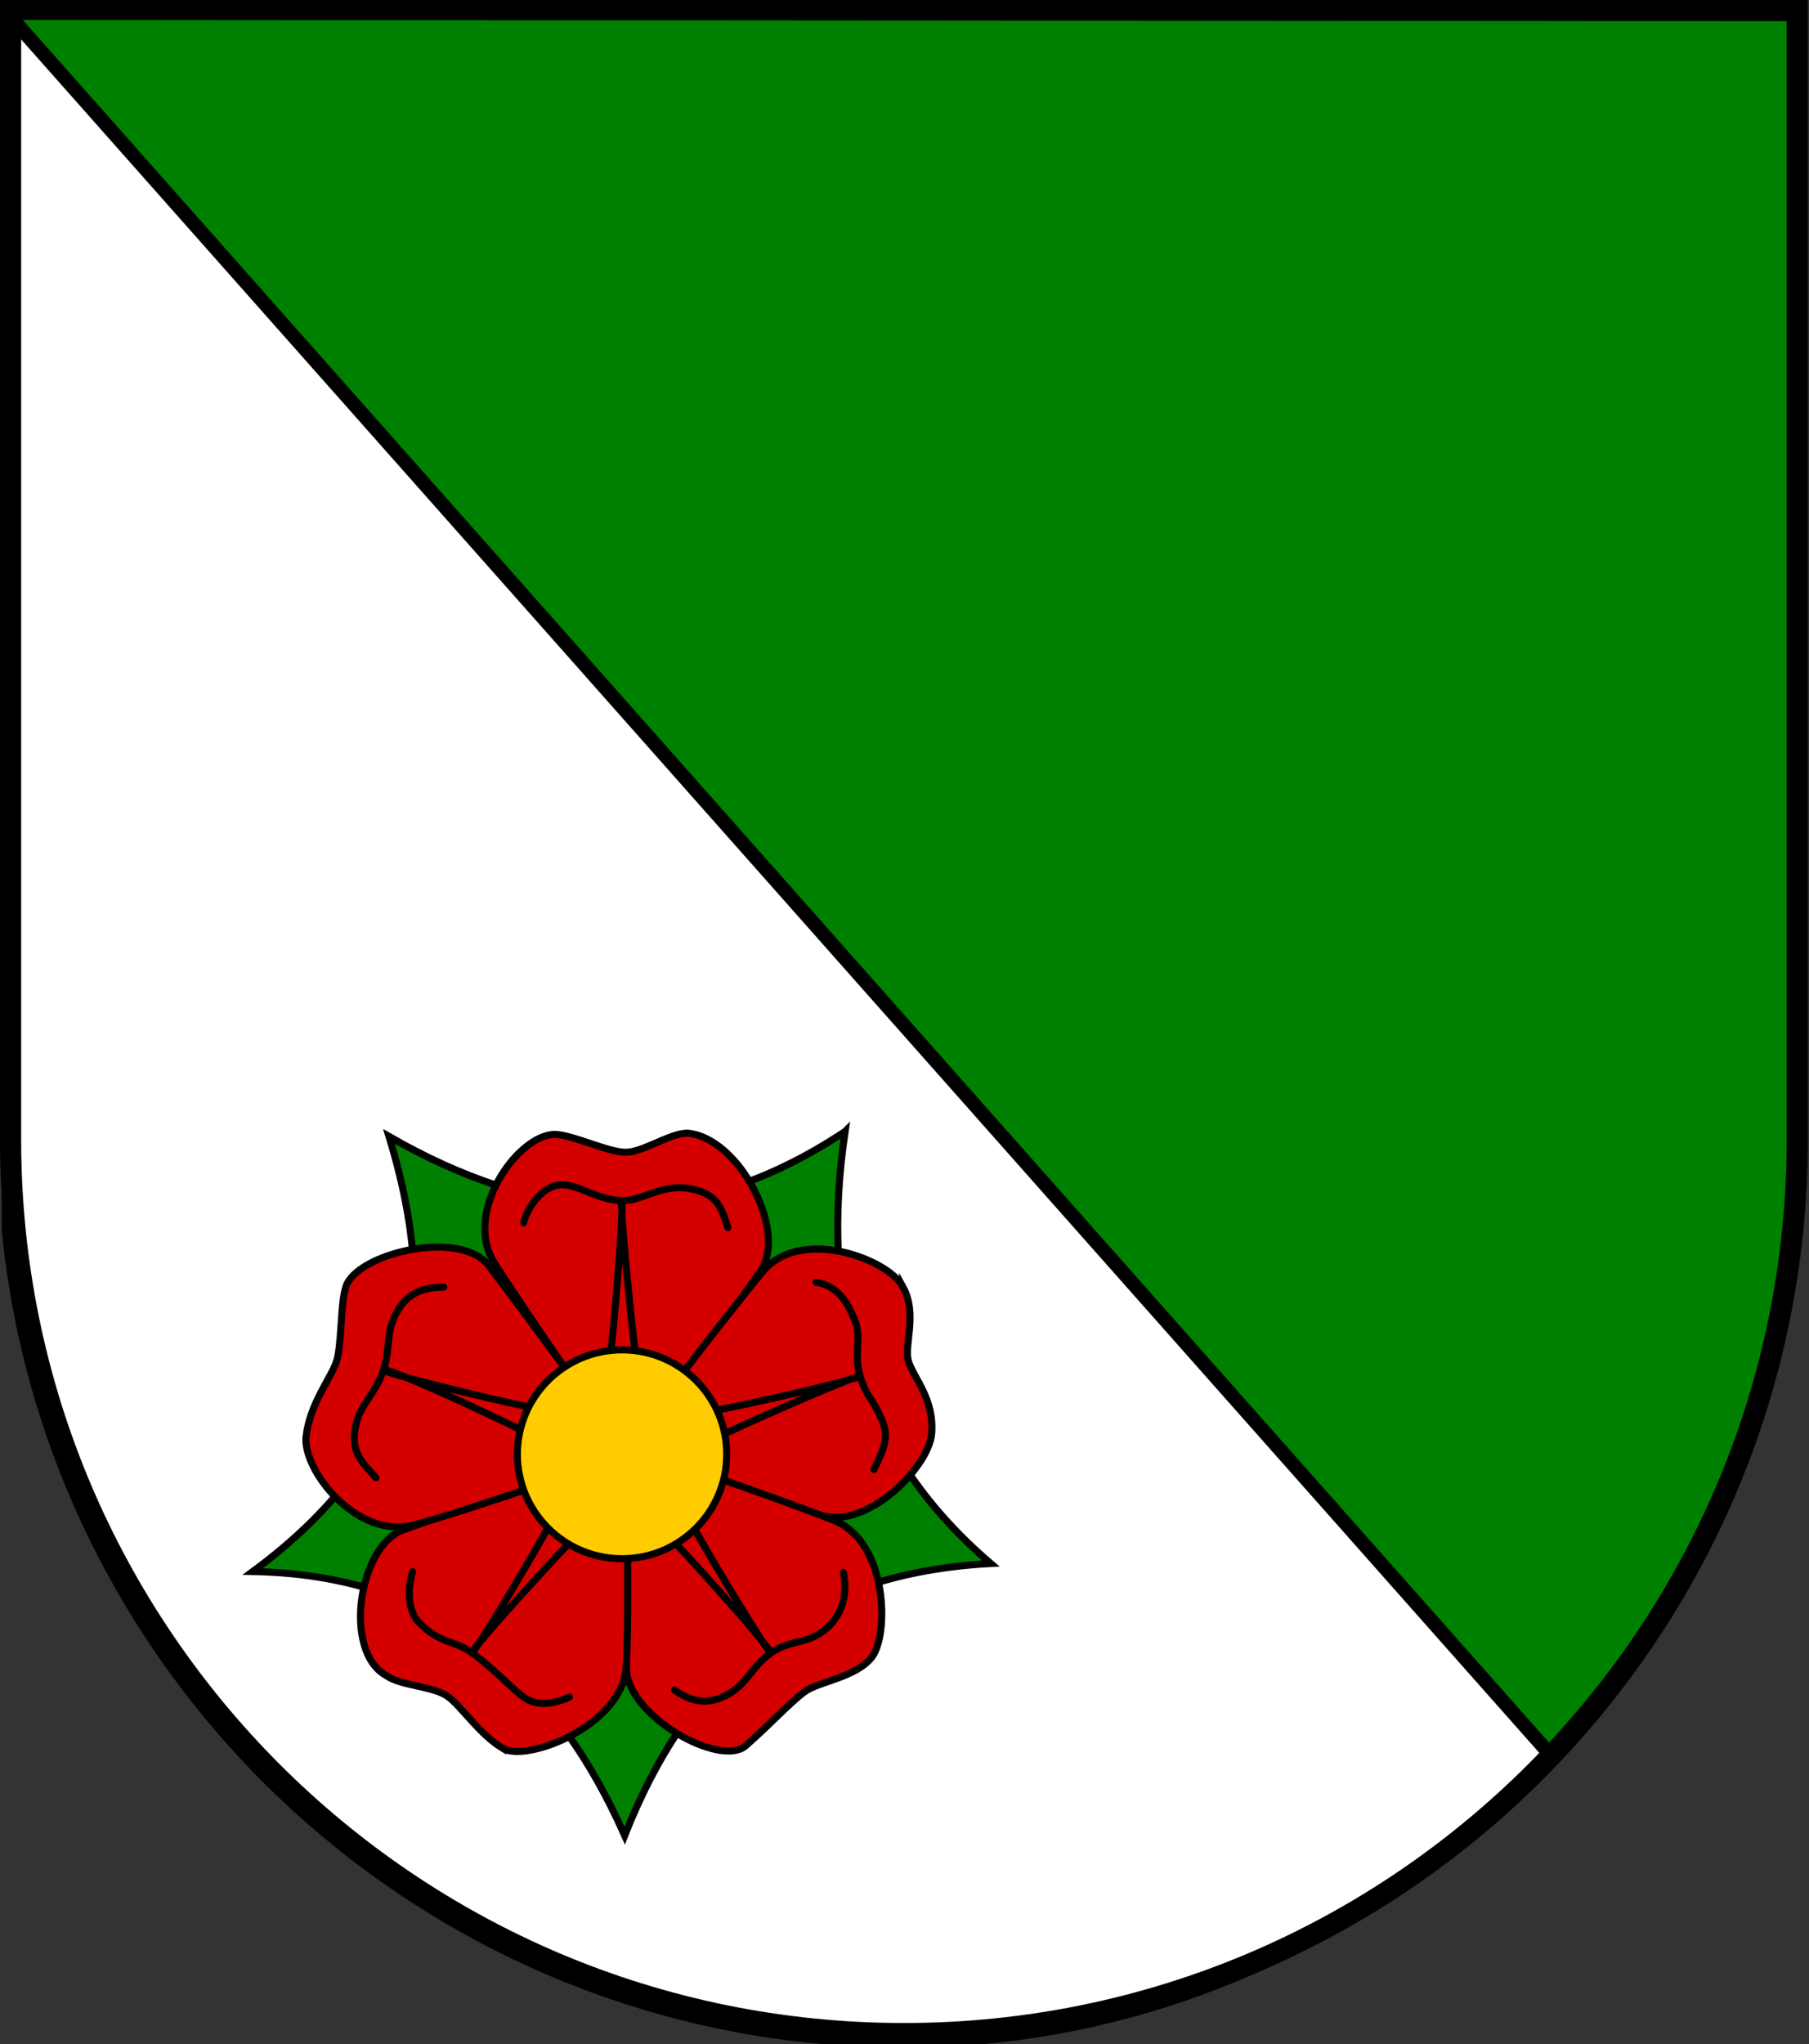
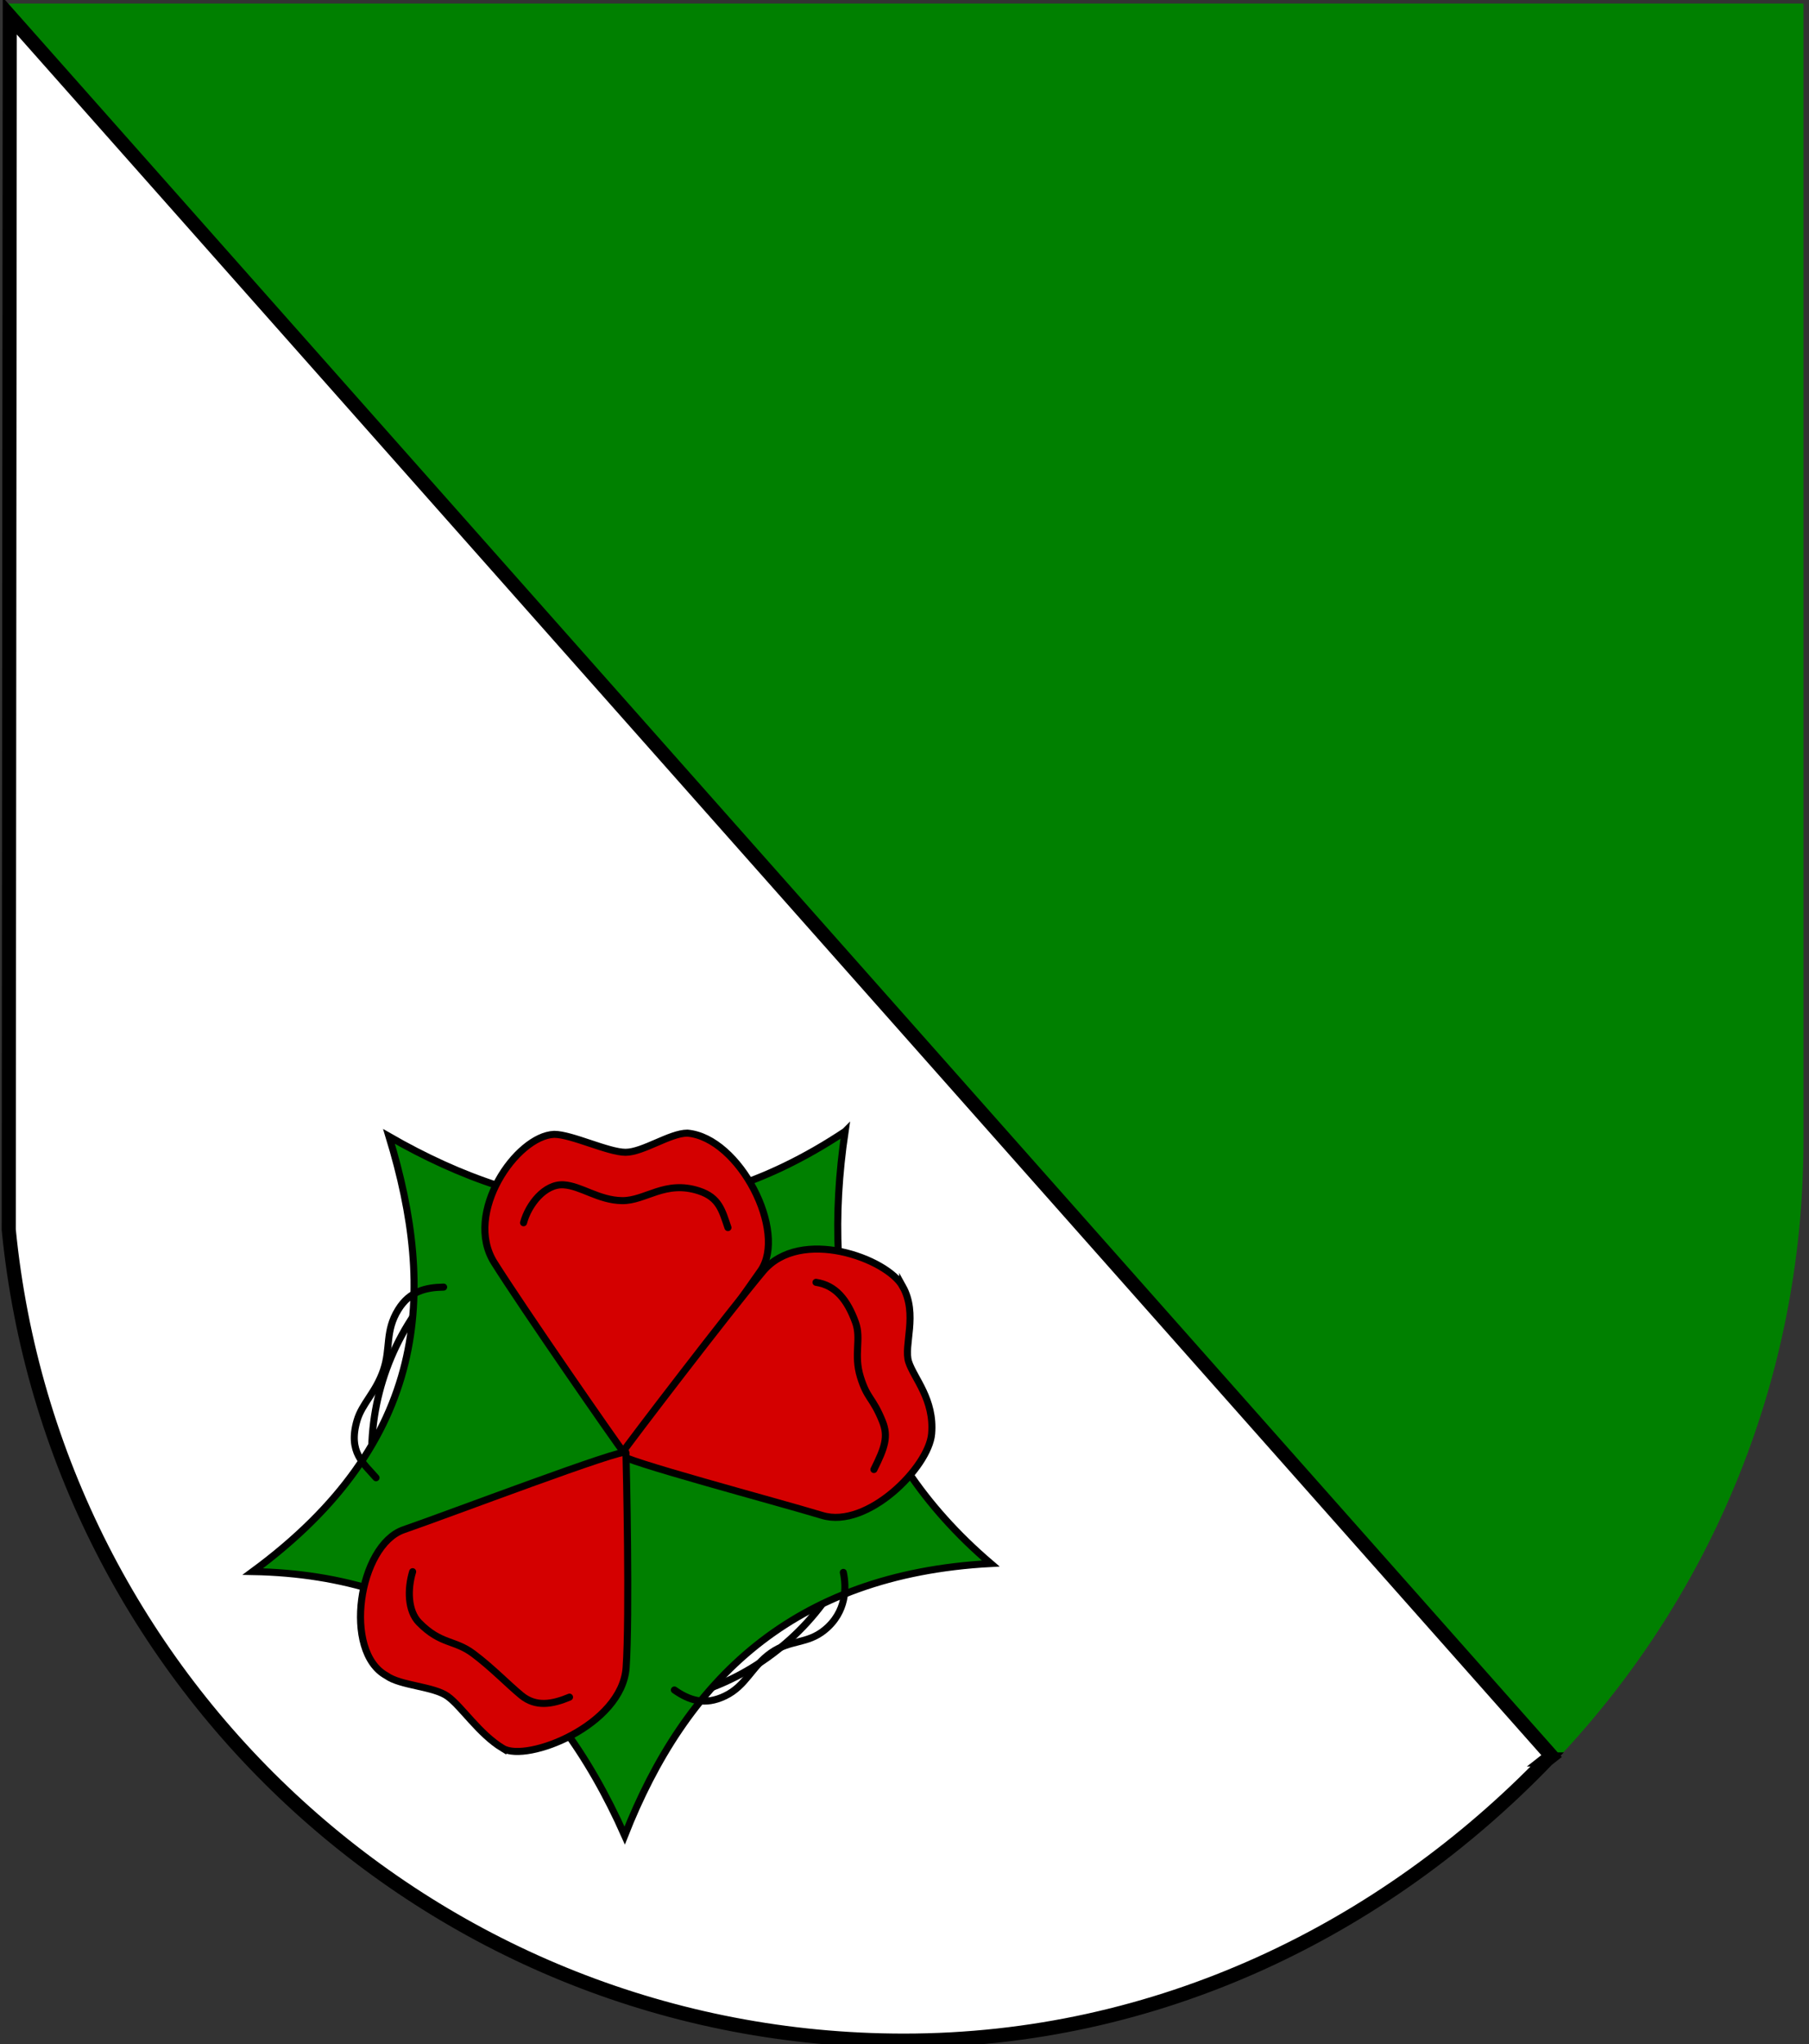
<svg xmlns="http://www.w3.org/2000/svg" xmlns:ns1="http://www.inkscape.org/namespaces/inkscape" xmlns:ns2="http://sodipodi.sourceforge.net/DTD/sodipodi-0.dtd" version="1.1" width="769.506" height="869" id="svg2" ns1:version="0.48.0 r9654" ns2:docname="Wappen Familie Doriant.svg">
  <rect width="100%" height="100%" fill="#333333" stroke="none" />
  <ns2:namedview pagecolor="#ffffff" bordercolor="#666666" borderopacity="1" objecttolerance="10" gridtolerance="10" guidetolerance="10" ns1:pageopacity="0" ns1:pageshadow="2" ns1:window-width="1024" ns1:window-height="578" id="namedview2886" showgrid="false" ns1:zoom="0.38673743" ns1:cx="26.643628" ns1:cy="458.77507" ns1:window-x="0" ns1:window-y="0" ns1:window-maximized="0" ns1:current-layer="svg2" fit-margin-top="0" fit-margin-left="0" fit-margin-right="0" fit-margin-bottom="0">
    <ns1:grid type="xygrid" id="grid2844" empspacing="5" visible="true" enabled="true" snapvisiblegridlinesonly="true" />
  </ns2:namedview>
  <defs id="defs4">
    <ns1:perspective ns2:type="inkscape:persp3d" ns1:vp_x="0 : 431.5 : 1" ns1:vp_y="0 : 1000 : 0" ns1:vp_z="763.00006 : 431.5 : 1" ns1:persp3d-origin="381.50003 : 287.66667 : 1" id="perspective2890" />
    <ns1:perspective id="perspective3053" ns1:persp3d-origin="0.5 : 0.33333333 : 1" ns1:vp_z="1 : 0.5 : 1" ns1:vp_y="0 : 1000 : 0" ns1:vp_x="0 : 0.5 : 1" ns2:type="inkscape:persp3d" />
    <clipPath id="clippath">
      <path d="m 360,4140 a 3240,3240 0 0 0 6480,0 l 0,-3870 -6480,0 0,3870 z" id="path2978" ns1:connector-curvature="0" />
    </clipPath>
    <ns1:perspective id="perspective3648" ns1:persp3d-origin="0.5 : 0.33333333 : 1" ns1:vp_z="1 : 0.5 : 1" ns1:vp_y="0 : 1000 : 0" ns1:vp_x="0 : 0.5 : 1" ns2:type="inkscape:persp3d" />
    <ns1:perspective id="perspective3670" ns1:persp3d-origin="0.5 : 0.33333333 : 1" ns1:vp_z="1 : 0.5 : 1" ns1:vp_y="0 : 1000 : 0" ns1:vp_x="0 : 0.5 : 1" ns2:type="inkscape:persp3d" />
    <ns1:perspective id="perspective3703" ns1:persp3d-origin="0.5 : 0.33333333 : 1" ns1:vp_z="1 : 0.5 : 1" ns1:vp_y="0 : 1000 : 0" ns1:vp_x="0 : 0.5 : 1" ns2:type="inkscape:persp3d" />
    <ns1:perspective id="perspective3719" ns1:persp3d-origin="0.5 : 0.33333333 : 1" ns1:vp_z="1 : 0.5 : 1" ns1:vp_y="0 : 1000 : 0" ns1:vp_x="0 : 0.5 : 1" ns2:type="inkscape:persp3d" />
    <ns1:perspective id="perspective2862" ns1:persp3d-origin="0.5 : 0.33333333 : 1" ns1:vp_z="1 : 0.5 : 1" ns1:vp_y="0 : 1000 : 0" ns1:vp_x="0 : 0.5 : 1" ns2:type="inkscape:persp3d" />
    <ns1:perspective id="perspective2893" ns1:persp3d-origin="0.5 : 0.33333333 : 1" ns1:vp_z="1 : 0.5 : 1" ns1:vp_y="0 : 1000 : 0" ns1:vp_x="0 : 0.5 : 1" ns2:type="inkscape:persp3d" />
    <ns1:perspective id="perspective3700" ns1:persp3d-origin="0.5 : 0.33333333 : 1" ns1:vp_z="1 : 0.5 : 1" ns1:vp_y="0 : 1000 : 0" ns1:vp_x="0 : 0.5 : 1" ns2:type="inkscape:persp3d" />
  </defs>
  <path style="fill:#008000;fill-opacity:1;stroke:none" d="M 1.844 1.5 L 1.844 484.844 C 1.844 497.638 2.492 510.278 3.719 522.75 L 2.594 2.781 L 660 746.531 L 660 750.25 C 726.297 681.444 767.156 587.938 767.156 484.844 L 767.156 1.5 L 1.844 1.5 z " id="path2850-5" />
  <path style="fill:#ffffff;fill-opacity:1;stroke:#000000;stroke-width:6;stroke-miterlimit:4;stroke-opacity:1;stroke-dasharray:none" d="M 658.172,747.965 660,746.531 4.154,6.771 3.719,522.75 C 22.754,716.285 185.962,867.5 384.5,867.5 c 108.238,0 204.067,-47.297 273.672,-119.535 z" id="path3807" ns1:connector-curvature="0" ns2:nodetypes="ccccsc" />
-   <path ns1:connector-curvature="0" style="fill:none;stroke:#000000;stroke-width:9;stroke-miterlimit:4;stroke-opacity:1;stroke-dasharray:none" id="path2850-5-7" d="M 4.5,3.964 4.5,484.5 c 0,209.868 170.132,380 380,380 209.868,0 380,-170.132 380,-380 l 0,-480 z" ns2:nodetypes="cssscc" />
  <g id="g3013" transform="translate(8.247,17.029)">
    <path transform="matrix(0.361,0,0,0.36,83.041,460.787)" ns1:r_cy="true" ns1:r_cx="true" d="m 530,390 c 0,27.614 -22.386,50 -50,50 -27.614,0 -50,-22.386 -50,-50 0,-27.614 22.386,-50 50,-50 27.614,0 50,22.386 50,50 z" ns2:ry="50" ns2:rx="50" ns2:cy="390" ns2:cx="480" id="path6793" style="fill:none;stroke:#000000;stroke-width:8.319;stroke-linecap:round;stroke-linejoin:round;stroke-miterlimit:4;stroke-opacity:1;stroke-dasharray:none" ns2:type="arc" />
    <path transform="matrix(0.361,0,0,0.36,83.041,460.787)" ns1:r_cy="true" ns1:r_cx="true" d="M 775,390 C 775,552.924 642.924,685 480,685 317.076,685 185,552.924 185,390 185,227.076 317.076,95 480,95 642.924,95 775,227.076 775,390 z" ns2:ry="295" ns2:rx="295" ns2:cy="390" ns2:cx="480" id="path7668" style="fill:none;stroke:#000000;stroke-width:8.319;stroke-linecap:round;stroke-linejoin:round;stroke-miterlimit:4;stroke-opacity:1;stroke-dasharray:none" ns2:type="arc" />
    <path ns1:connector-curvature="0" ns1:r_cy="true" ns1:r_cx="true" ns2:nodetypes="cccccc" id="sepales" d="m 351.233,463.973 c -10.582,71.623 4.599,134.668 61.962,183.667 -84.433,4.571 -129.829,49.91 -155.717,115.623 C 226.674,693.94 176.739,652.465 99.278,651.055 174.567,595.611 177.371,532.121 157.221,466.084 c 61.144,35.11 124.886,43.839 194.011,-2.11 z" style="fill:#008000;fill-opacity:1;stroke:#000000;stroke-width:3;stroke-linecap:round;stroke-linejoin:miter;stroke-miterlimit:4;stroke-opacity:1;stroke-dasharray:none;marker-start:none" />
    <g style="fill:#d40000;fill-opacity:1;stroke:#000000;stroke-width:8.319;stroke-miterlimit:4;stroke-opacity:1;stroke-dasharray:none" transform="matrix(0.361,0,0,0.36,83.041,467.153)" ns1:r_cy="true" ns1:r_cx="true" id="g13210">
      <path ns1:connector-curvature="0" ns1:r_cy="true" ns1:r_cx="true" style="fill:#d40000;fill-opacity:1;stroke:#000000;stroke-width:8.319;stroke-linecap:round;stroke-linejoin:miter;stroke-miterlimit:4;stroke-opacity:1;stroke-dasharray:none" d="m 400.097,-5.461 c 20.506,0 63.64,21.213 84.146,21.213 20.506,0 52.326,-22.627 72.832,-22.627 61.553,5.292 118.31,116.801 86.267,162.635 C 611.618,201.138 487.712,377.545 483.536,372.134 472.524,357.868 362.011,197.979 329.386,145.86 292.998,87.729 355.505,-3.624 400.097,-5.461 z" id="petale1" ns2:nodetypes="cscsssc" />
      <path ns1:connector-curvature="0" ns2:nodetypes="cszzssz" id="petale2" d="m 810.791,174.165 c 18.44,33.172 0.71,69.645 7.046,89.148 6.337,19.502 30.48,44.232 27.056,84.903 -3.314,39.356 -75.781,112.578 -129.008,96.348 C 662.659,428.333 474.825,378.411 478.679,372.768 488.844,357.887 606.758,203.374 646.244,156.24 690.286,103.669 792.351,140.992 810.791,174.165 z" style="fill:#d40000;fill-opacity:1;stroke:#000000;stroke-width:8.319;stroke-linecap:round;stroke-linejoin:miter;stroke-miterlimit:4;stroke-opacity:1;stroke-dasharray:none" ns1:r_cx="true" ns1:r_cy="true" />
-       <path ns1:connector-curvature="0" ns1:r_cy="true" ns1:r_cx="true" style="fill:#d40000;fill-opacity:1;stroke:#000000;stroke-width:8.319;stroke-linecap:round;stroke-linejoin:miter;stroke-miterlimit:4;stroke-opacity:1;stroke-dasharray:none" d="m 774.558,611.754 c -18.888,24.312 -62.455,28.773 -79.044,40.827 -16.59,12.053 -39.8,37.651 -69.664,63.944 -29.864,26.293 -139.604,-35.016 -140.621,-90.931 -1.007,-55.359 -5.178,-263.67 1.381,-261.748 17.294,5.069 186.54,63.808 243.568,86.796 63.608,25.641 64.38,135.369 44.38,161.112 z" id="petale3" ns2:nodetypes="cszsssz" />
      <path ns1:connector-curvature="0" ns2:nodetypes="cscsssz" id="petale4" d="m 339.581,719.623 c -28.081,-17.066 -48.334,-49.289 -64.924,-61.342 -16.59,-12.053 -55.633,-12.45 -72.222,-24.504 -51.88,-28.502 -32.567,-154.05 20.297,-172.297 52.338,-18.065 261.776,-97.935 261.974,-91.103 0.523,18.014 4.435,192.526 0.194,253.868 -4.73,68.418 -117.238,112.444 -145.318,95.378 z" style="fill:#d40000;fill-opacity:1;stroke:#000000;stroke-width:8.319;stroke-linecap:round;stroke-linejoin:miter;stroke-miterlimit:4;stroke-opacity:1;stroke-dasharray:none" ns1:r_cx="true" ns1:r_cy="true" />
-       <path ns1:connector-curvature="0" ns1:r_cy="true" ns1:r_cx="true" style="fill:#d40000;fill-opacity:1;stroke:#000000;stroke-width:8.319;stroke-linecap:round;stroke-linejoin:miter;stroke-miterlimit:4;stroke-opacity:1;stroke-dasharray:none" d="m 107.795,351.282 c 4.465,-38.793 29.469,-68.929 35.806,-88.431 6.337,-19.502 4.549,-68.071 10.886,-87.573 11.075,-39.764 135.033,-70.092 168.722,-25.454 33.354,44.194 165.55,221.528 159.114,223.828 -16.971,6.064 -189.043,67.417 -248.693,82.339 -66.531,16.644 -130.348,-65.495 -125.834,-104.709 z" id="petale5" ns2:nodetypes="czcsssz" />
    </g>
-     <path ns1:connector-curvature="0" ns2:nodetypes="czzzzzzzzzz" id="path2244" d="m 155.205,565.556 c 0,1.442 87.319,23.069 91.649,19.825 3.969,-3.244 10.464,-90.834 9.381,-90.834 -1.082,0 7.216,87.95 10.464,91.555 3.247,3.965 90.928,-16.941 90.567,-18.023 -0.361,-1.081 -81.546,33.882 -83.35,38.208 -1.443,4.325 44.381,79.66 45.464,78.939 1.082,-0.721 -57.732,-67.765 -63.144,-67.404 -4.51,0 -64.227,66.323 -63.505,67.404 1.082,0.721 47.268,-76.055 45.464,-80.381 -1.443,-4.325 -81.546,-41.091 -82.268,-39.289 l -0.722,0 z" style="fill:#d40000;fill-opacity:1;stroke:#000000;stroke-width:3;stroke-linecap:round;stroke-linejoin:round;stroke-miterlimit:4;stroke-opacity:1;stroke-dasharray:none" ns1:r_cx="true" ns1:r_cy="true" />
-     <path transform="matrix(0.325,0,0,0.324,100.36,474.845)" ns1:r_cy="true" ns1:r_cx="true" d="m 617,390 c 0,75.663 -61.337,137 -137,137 -75.663,0 -137,-61.337 -137,-137 0,-75.663 61.337,-137 137,-137 75.663,0 137,61.337 137,137 z" ns2:ry="137" ns2:rx="137" ns2:cy="390" ns2:cx="480" id="path1365" style="fill:#ffcc00;fill-opacity:1;stroke:#000000;stroke-width:9.243;stroke-linecap:butt;stroke-miterlimit:4;stroke-opacity:1;stroke-dasharray:none" ns2:type="arc" />
    <path ns1:connector-curvature="0" style="fill:none;stroke:#000000;stroke-width:3;stroke-linecap:round;stroke-linejoin:miter;stroke-miterlimit:4;stroke-opacity:1;stroke-dasharray:none" d="m 214.458,502.774 c 2.078,-7.784 9.051,-16.609 17.023,-16.126 7.486,0.453 14.87,6.58 24.872,6.726 10.002,0.146 18.265,-8.864 32.735,-4.132 8.59,2.809 9.825,8.354 12.319,15.587" id="path3105" ns1:r_cx="true" ns1:r_cy="true" ns2:nodetypes="cszsc" />
    <path ns1:connector-curvature="0" ns2:nodetypes="cszsc" ns1:r_cy="true" ns1:r_cx="true" id="path1348" d="m 338.861,528.102 c 8.442,1.277 13.339,7.52 16.805,17.02 2.568,7.039 -0.875,13.646 2.076,23.194 2.951,9.548 5.136,8.428 9.377,18.893 2.616,6.456 1.028,11.133 -3.63,20.471" style="fill:none;stroke:#000000;stroke-width:3;stroke-linecap:round;stroke-linejoin:miter;stroke-miterlimit:4;stroke-opacity:1;stroke-dasharray:none" />
    <path ns1:connector-curvature="0" ns2:nodetypes="cszsc" ns1:r_cy="true" ns1:r_cx="true" id="path1350" d="m 350.488,651.411 c 1.349,6.211 1.481,16.824 -8.002,24.524 -7.501,6.089 -14.639,3.97 -22.817,9.725 -8.178,5.755 -10.517,13.948 -19.493,18.278 -8.657,4.176 -15.282,1.852 -21.554,-2.536" style="fill:none;stroke:#000000;stroke-width:3;stroke-linecap:round;stroke-linejoin:miter;stroke-miterlimit:4;stroke-opacity:1;stroke-dasharray:none" />
    <path ns1:connector-curvature="0" ns2:nodetypes="cszsc" ns1:r_cy="true" ns1:r_cx="true" id="path1352" d="m 234.012,704.444 c -7.313,3.054 -14.345,4.317 -20.51,-0.755 -5.79,-4.763 -12.432,-11.74 -20.438,-17.732 -8.006,-5.991 -13.75,-3.769 -23.039,-13.197 -4.891,-4.964 -4.984,-14.329 -2.745,-21.645" style="fill:none;stroke:#000000;stroke-width:3;stroke-linecap:round;stroke-linejoin:miter;stroke-miterlimit:4;stroke-opacity:1;stroke-dasharray:none" />
    <path ns1:connector-curvature="0" ns2:nodetypes="cszsc" ns1:r_cy="true" ns1:r_cx="true" id="path1354" d="m 151.706,611.172 c -5.167,-6.004 -12.062,-10.83 -8.056,-24.382 2.124,-7.185 7.961,-11.863 11.191,-21.32 3.23,-9.457 0.576,-16.48 6.364,-25.824 4.801,-7.75 11.599,-9.377 19.255,-9.511" style="fill:none;stroke:#000000;stroke-width:3;stroke-linecap:round;stroke-linejoin:miter;stroke-miterlimit:4;stroke-opacity:1;stroke-dasharray:none" />
  </g>
</svg>